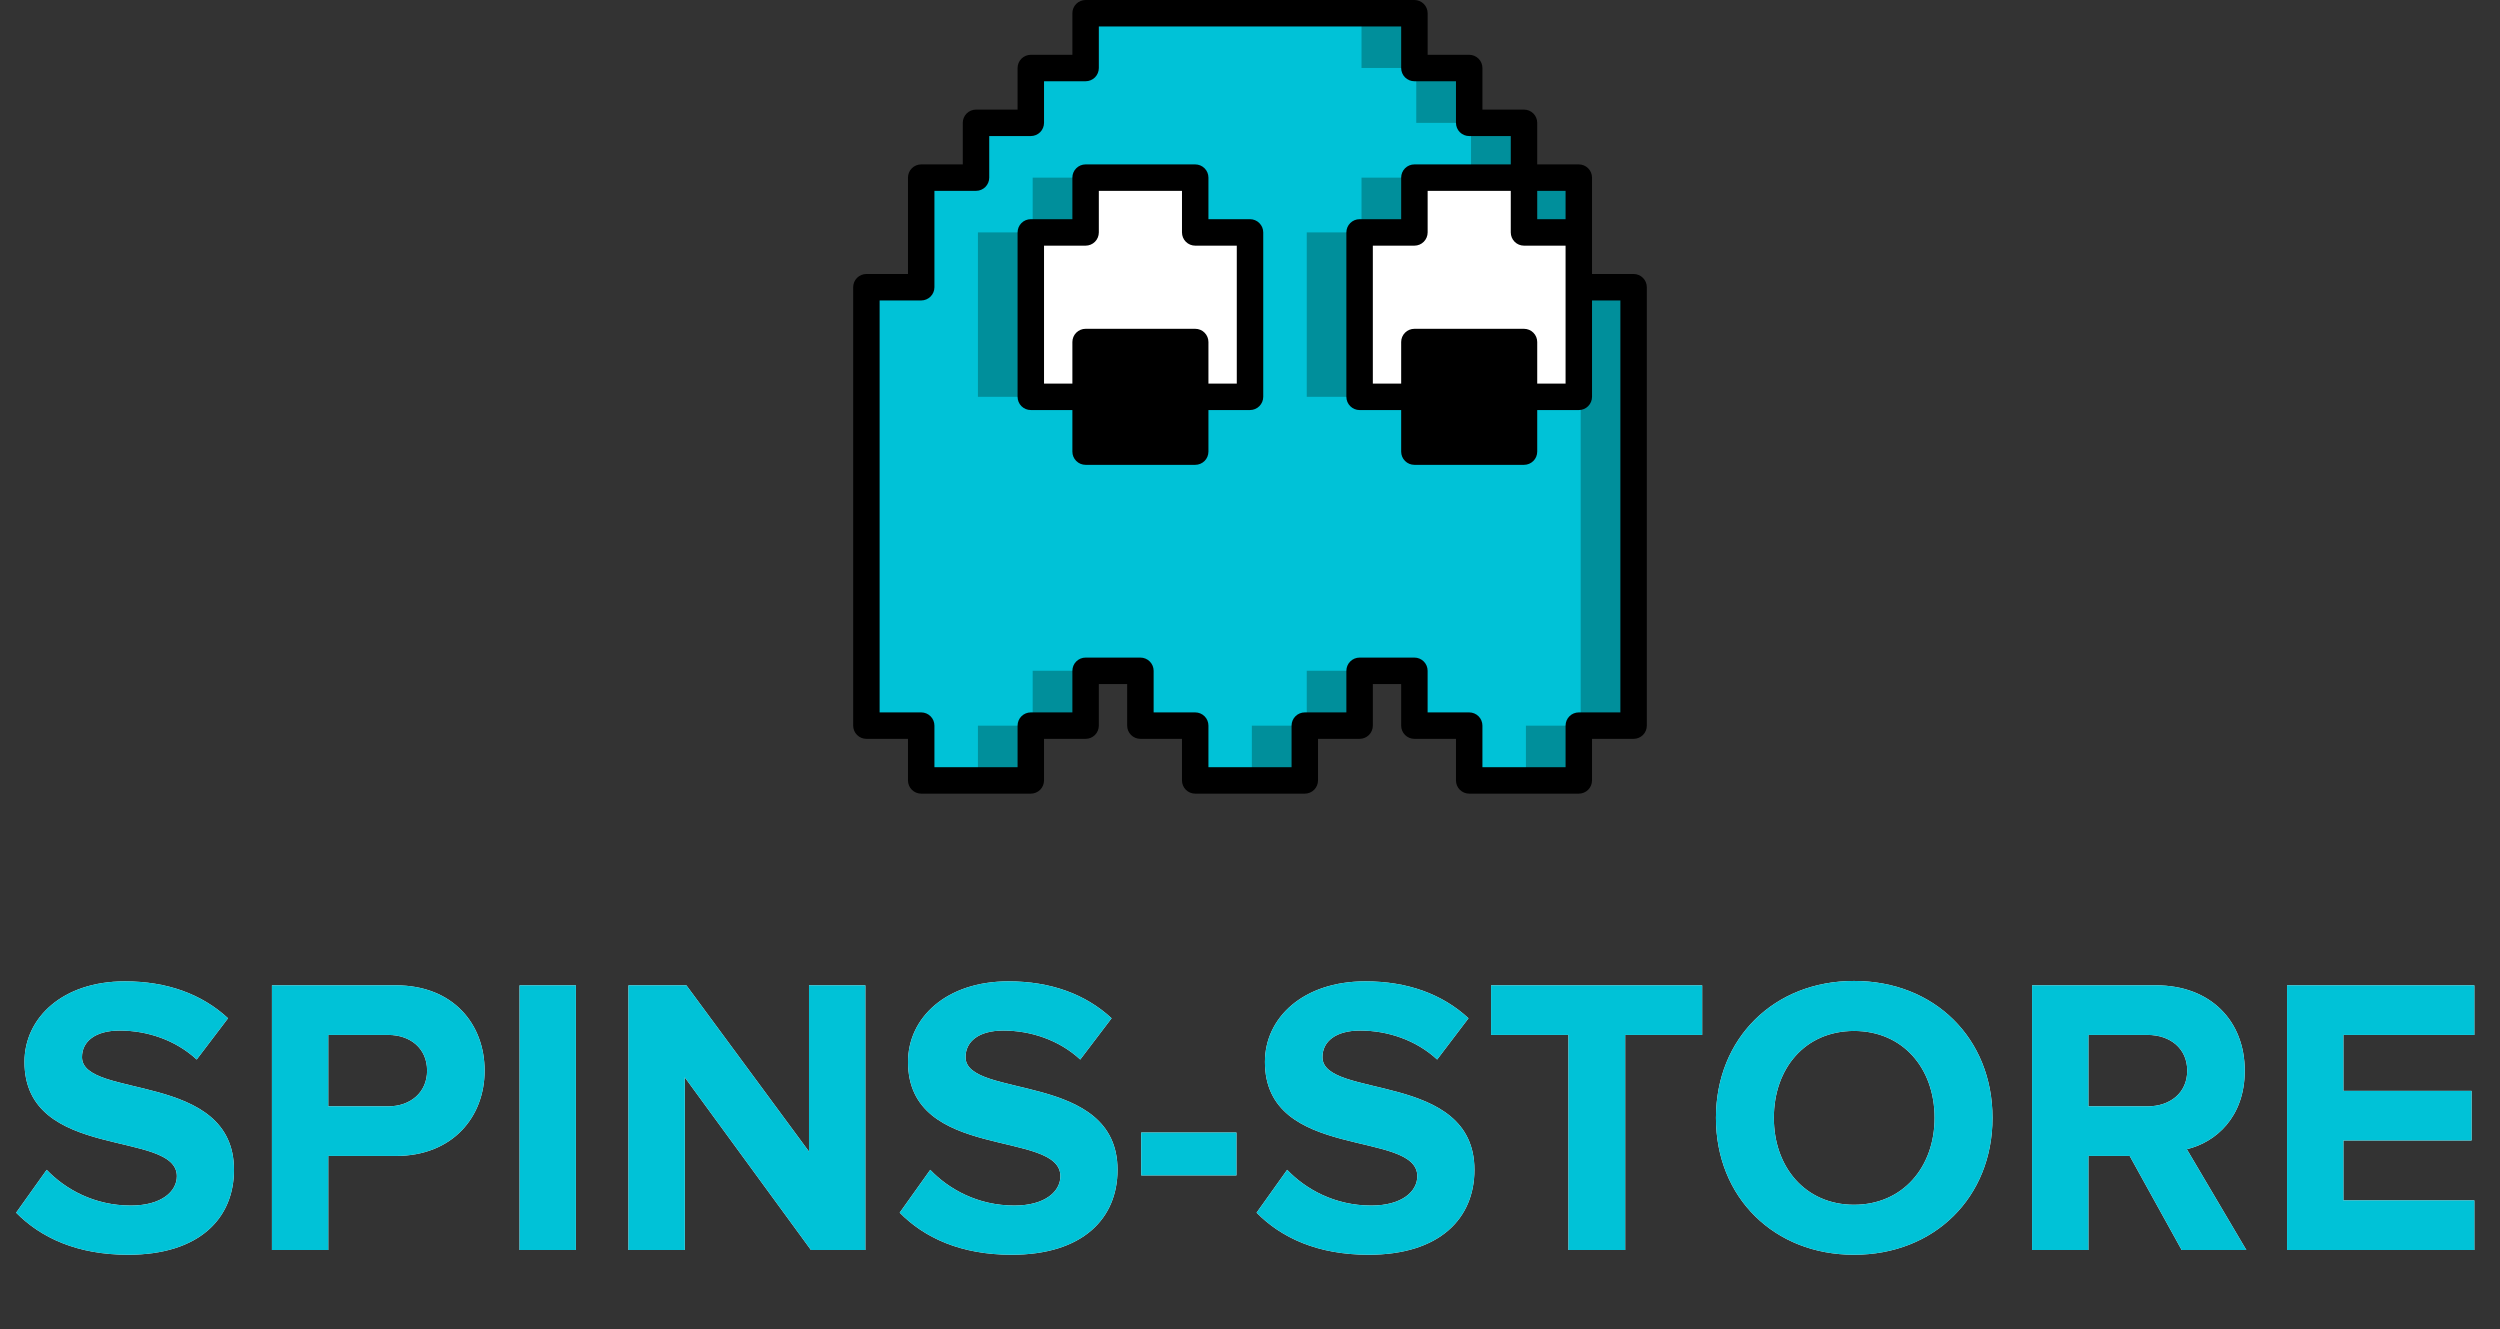
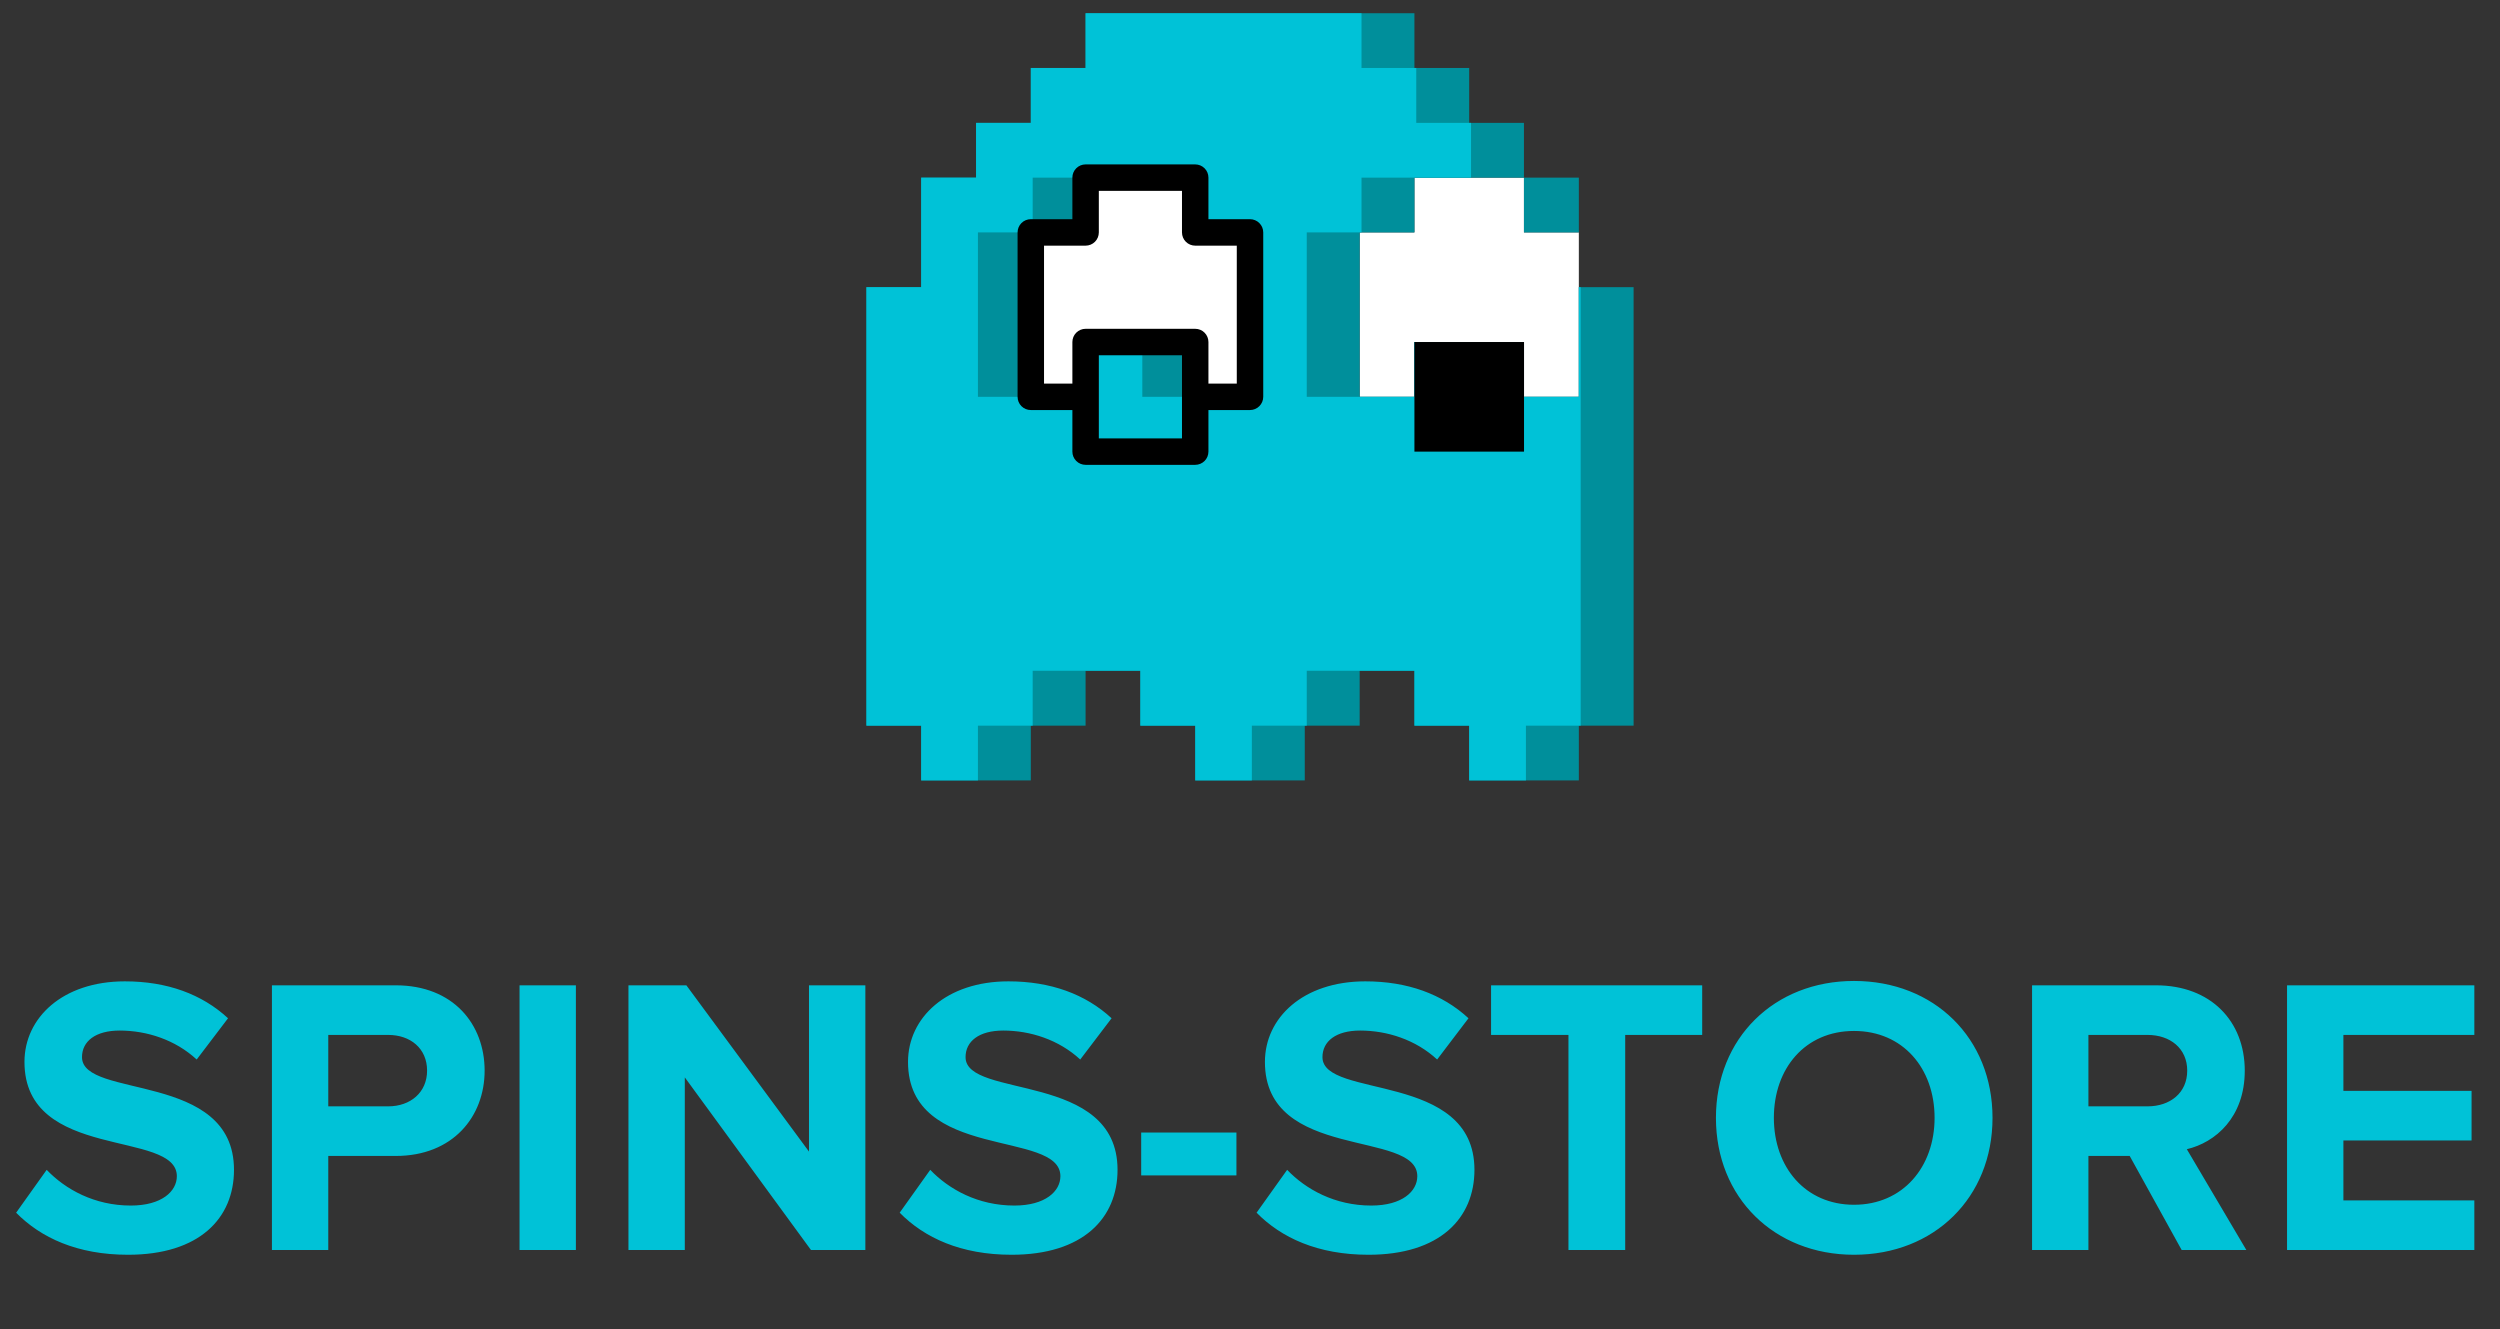
<svg xmlns="http://www.w3.org/2000/svg" width="126" height="67" viewBox="0 0 126 67" fill="none">
  <rect x="0" y="0" width="126" height="67" fill="#333333" stroke="none" />
  <g clip-path="url(#clip0_1_330)">
-     <path d="M63 11.714V20H60.238V22.762H54.714V20H51.953V11.714H54.714V8.953H60.238V11.714H63Z" fill="white" />
    <path d="M60.24 11.713V8.953H54.713V11.713H51.953V20H54.713V22.76H60.24V20H63V11.713H60.24Z" fill="white" />
    <path d="M79.573 11.713V20H76.807V22.76H71.287V20H68.527V11.713H71.287V8.953H76.807V11.713H79.573Z" fill="white" />
    <path d="M60.238 17.238H54.714V22.762H60.238V17.238Z" fill="#336A93" />
    <path d="M76.811 17.238H71.287V22.762H76.811V17.238Z" fill="#336A93" />
    <path d="M63 11.714V20H60.238V22.762H54.714V20H51.953V11.714H54.714V8.953H60.238V11.714H63Z" fill="white" />
    <path d="M60.24 11.713V8.953H54.713V11.713H51.953V20H54.713V22.76H60.24V20H63V11.713H60.24Z" fill="white" />
    <path d="M79.573 8.953H76.807V11.713H79.573V8.953Z" fill="#008F9B" />
-     <path d="M79.573 11.713V20H76.807V22.76H71.287V20H68.527V11.713H71.287V8.953H76.807V11.713H79.573Z" fill="white" />
    <path d="M79.573 14.473V20H76.807V17.24H71.287V20H68.527V11.713H71.287V8.953H76.807V6.193H74.047V3.426H71.287V0.667H54.713V3.426H51.953V6.193H49.193V8.953H46.427V14.473H43.667V36.573H46.427V39.333H51.953V36.573H54.713V33.806H57.473V36.573H60.24V39.333H65.76V36.573H68.527V33.806H71.287V36.573H74.047V39.333H79.573V36.573H82.333V14.473H79.573V14.473ZM63 20H60.24V17.24H54.713V20H51.953V11.713H54.713V8.953H60.24V11.713H63V20Z" fill="#008F9B" />
    <path d="M79.573 14.473V20H74.14V17.24H71.287V20H65.86V11.713H68.62V8.953H74.14V6.193H71.38V3.426H68.62V0.667H54.713V3.426H51.953V6.193H49.193V8.953H46.427V14.473H43.667V36.573H46.427V39.333H49.287V36.573H52.047V33.806H57.473V36.573H60.24V39.333H63.093V36.573H65.86V33.806H71.287V36.573H74.046V39.333H76.906V36.573H79.666V14.473H79.573V14.473ZM63 20H57.573V17.24H54.713V20H49.287V11.713H52.047V8.953H60.24V11.713H63V20Z" fill="#00C2D7" />
-     <path d="M60.238 17.238H54.714V22.762H60.238V17.238Z" fill="black" />
    <path d="M76.811 17.238H71.287V22.762H76.811V17.238Z" fill="black" />
    <path d="M63 11.047H60.905V8.952C60.905 8.775 60.835 8.606 60.71 8.481C60.585 8.356 60.415 8.286 60.238 8.286H54.714C54.537 8.286 54.368 8.356 54.243 8.481C54.118 8.606 54.047 8.775 54.048 8.952V11.047H51.953C51.776 11.047 51.606 11.117 51.481 11.242C51.356 11.368 51.286 11.537 51.286 11.714V20C51.286 20.177 51.356 20.346 51.481 20.471C51.606 20.596 51.776 20.667 51.953 20.666H54.048V22.762C54.047 22.939 54.118 23.108 54.243 23.233C54.368 23.358 54.538 23.428 54.714 23.428H60.238C60.415 23.428 60.585 23.358 60.71 23.233C60.835 23.108 60.905 22.938 60.905 22.762V20.666H63C63.177 20.667 63.346 20.596 63.471 20.471C63.596 20.346 63.667 20.177 63.667 20V11.714C63.667 11.537 63.597 11.368 63.471 11.243C63.346 11.117 63.177 11.047 63 11.047ZM59.572 22.095H55.381V17.905H59.572V22.095ZM62.333 19.333H60.905V17.238C60.905 17.061 60.835 16.892 60.71 16.767C60.585 16.642 60.415 16.571 60.238 16.572H54.714C54.538 16.571 54.368 16.642 54.243 16.767C54.118 16.892 54.048 17.061 54.048 17.238V19.333H52.619V12.381H54.714C54.891 12.381 55.061 12.311 55.186 12.186C55.311 12.06 55.381 11.891 55.381 11.714V9.619H59.572V11.714C59.572 11.891 59.642 12.061 59.767 12.186C59.892 12.311 60.062 12.381 60.239 12.381H62.334V19.333H62.333Z" fill="black" />
-     <path d="M82.333 13.809H80.238V8.952C80.238 8.776 80.168 8.606 80.043 8.481C79.918 8.356 79.748 8.286 79.572 8.286H77.476V6.191C77.476 6.014 77.406 5.844 77.281 5.719C77.156 5.594 76.986 5.524 76.809 5.524H74.714V3.428C74.714 3.251 74.644 3.082 74.519 2.957C74.394 2.832 74.224 2.762 74.048 2.762H71.953V0.667C71.953 0.49 71.882 0.32 71.757 0.195C71.632 0.07 71.463 -7.80598e-05 71.286 6.51792e-08H54.714C54.537 -7.80598e-05 54.368 0.07 54.243 0.195C54.118 0.32 54.047 0.49 54.048 0.667V2.762H51.953C51.776 2.762 51.606 2.832 51.481 2.957C51.356 3.082 51.286 3.252 51.286 3.428V5.524H49.191C49.014 5.524 48.844 5.594 48.719 5.719C48.594 5.844 48.524 6.014 48.524 6.191V8.286H46.428C46.252 8.286 46.082 8.356 45.957 8.481C45.832 8.606 45.762 8.776 45.762 8.952V13.809H43.667C43.49 13.809 43.32 13.879 43.195 14.004C43.07 14.13 43 14.299 43 14.476V36.572C43 36.748 43.07 36.918 43.195 37.043C43.32 37.168 43.49 37.238 43.667 37.238H45.762V39.333C45.762 39.51 45.832 39.68 45.957 39.805C46.082 39.93 46.252 40 46.428 40H51.952C52.129 40 52.299 39.93 52.424 39.805C52.549 39.68 52.619 39.51 52.619 39.333V37.238H54.714C54.891 37.238 55.061 37.168 55.186 37.043C55.311 36.918 55.381 36.748 55.381 36.572V34.476H56.809V36.572C56.809 36.748 56.879 36.918 57.004 37.043C57.129 37.168 57.299 37.238 57.476 37.238H59.572V39.333C59.571 39.51 59.642 39.68 59.767 39.805C59.892 39.93 60.061 40 60.238 40H65.762C65.938 40 66.108 39.93 66.233 39.805C66.358 39.68 66.428 39.51 66.428 39.333V37.238H68.524C68.701 37.238 68.87 37.168 68.995 37.043C69.121 36.918 69.191 36.748 69.191 36.572V34.476H70.619V36.572C70.619 36.748 70.689 36.918 70.814 37.043C70.939 37.168 71.109 37.238 71.285 37.238H73.381V39.333C73.38 39.51 73.451 39.68 73.576 39.805C73.701 39.93 73.871 40 74.047 40H79.571C79.748 40 79.918 39.93 80.043 39.805C80.168 39.68 80.238 39.51 80.238 39.333V37.238H82.333C82.51 37.238 82.68 37.168 82.805 37.043C82.93 36.918 83 36.748 83 36.572V14.476C83 14.299 82.93 14.13 82.805 14.005C82.68 13.879 82.51 13.809 82.333 13.809ZM77.476 19.333V17.238C77.476 17.061 77.406 16.892 77.281 16.767C77.156 16.642 76.986 16.572 76.809 16.572H71.286C71.109 16.572 70.939 16.642 70.814 16.767C70.689 16.892 70.619 17.061 70.619 17.238V19.333H69.191V12.381H71.286C71.463 12.381 71.632 12.311 71.757 12.186C71.882 12.061 71.953 11.891 71.953 11.714V9.619H76.143V11.714C76.143 11.891 76.213 12.061 76.338 12.186C76.463 12.311 76.632 12.381 76.809 12.381H78.905V19.333H77.476ZM71.953 20V17.905H76.143V22.095H71.953V20ZM78.905 11.047H77.476V9.619H78.905V11.047ZM81.667 35.905H79.572C79.395 35.905 79.225 35.975 79.1 36.1C78.975 36.225 78.905 36.395 78.905 36.572V38.667H74.714V36.572C74.714 36.395 74.644 36.225 74.519 36.1C74.394 35.975 74.224 35.905 74.047 35.905H71.952V33.809C71.953 33.632 71.882 33.463 71.757 33.338C71.632 33.213 71.463 33.142 71.286 33.143H68.524C68.347 33.142 68.178 33.213 68.053 33.338C67.927 33.463 67.857 33.632 67.857 33.809V35.905H65.762C65.585 35.905 65.415 35.975 65.29 36.1C65.165 36.225 65.095 36.395 65.095 36.572V38.667H60.905V36.572C60.905 36.395 60.835 36.225 60.71 36.1C60.585 35.975 60.415 35.905 60.238 35.905H58.143V33.809C58.143 33.632 58.073 33.463 57.947 33.338C57.822 33.213 57.653 33.142 57.476 33.143H54.714C54.537 33.142 54.368 33.213 54.243 33.338C54.118 33.463 54.048 33.632 54.048 33.809V35.905H51.953C51.776 35.905 51.606 35.975 51.481 36.1C51.356 36.225 51.286 36.395 51.286 36.572V38.667H47.095V36.572C47.095 36.395 47.025 36.225 46.9 36.1C46.775 35.975 46.605 35.905 46.428 35.905H44.333V15.143H46.428C46.605 15.143 46.775 15.072 46.9 14.947C47.025 14.822 47.095 14.653 47.095 14.476V9.619H49.191C49.368 9.619 49.537 9.549 49.662 9.424C49.787 9.299 49.858 9.129 49.857 8.953V6.857H51.953C52.129 6.857 52.299 6.787 52.424 6.662C52.549 6.537 52.619 6.368 52.619 6.191V4.095H54.714C54.891 4.095 55.061 4.025 55.186 3.9C55.311 3.775 55.381 3.605 55.381 3.428V1.333H70.619V3.428C70.619 3.605 70.689 3.775 70.814 3.9C70.939 4.025 71.109 4.095 71.286 4.095H73.381V6.191C73.381 6.368 73.451 6.537 73.576 6.662C73.701 6.787 73.871 6.857 74.047 6.857H76.143V8.286H71.286C71.109 8.286 70.939 8.356 70.814 8.481C70.689 8.606 70.619 8.776 70.619 8.952V11.047H68.524C68.347 11.047 68.178 11.118 68.053 11.243C67.927 11.368 67.857 11.537 67.857 11.714V20C67.857 20.177 67.927 20.346 68.053 20.471C68.178 20.596 68.347 20.667 68.524 20.667H70.619V22.762C70.619 22.939 70.689 23.108 70.814 23.233C70.939 23.358 71.109 23.428 71.286 23.428H76.809C76.986 23.428 77.156 23.358 77.281 23.233C77.406 23.108 77.476 22.939 77.476 22.762V20.667H79.572C79.748 20.667 79.918 20.597 80.043 20.471C80.168 20.346 80.238 20.177 80.238 20V15.143H81.667V35.905H81.667Z" fill="black" />
  </g>
-   <path d="M6.453 63.24C3.893 63.24 2.053 62.38 0.813 61.12L2.353 58.96C3.293 59.94 4.753 60.76 6.593 60.76C8.153 60.76 8.913 60.04 8.913 59.28C8.913 56.92 1.233 58.54 1.233 53.52C1.233 51.3 3.153 49.46 6.293 49.46C8.413 49.46 10.173 50.1 11.493 51.32L9.913 53.4C8.833 52.4 7.393 51.94 6.033 51.94C4.813 51.94 4.133 52.48 4.133 53.28C4.133 55.4 11.793 53.98 11.793 58.96C11.793 61.4 10.053 63.24 6.453 63.24ZM16.545 63H13.705V49.66H19.945C22.845 49.66 24.425 51.62 24.425 53.96C24.425 56.28 22.825 58.26 19.945 58.26H16.545V63ZM19.565 55.76C20.685 55.76 21.525 55.06 21.525 53.96C21.525 52.84 20.685 52.16 19.565 52.16H16.545V55.76H19.565ZM29.025 63H26.185V49.66H29.025V63ZM43.614 63H40.873L34.514 54.3V63H31.674V49.66H34.593L40.773 58.04V49.66H43.614V63ZM50.984 63.24C48.424 63.24 46.584 62.38 45.344 61.12L46.884 58.96C47.824 59.94 49.284 60.76 51.124 60.76C52.684 60.76 53.444 60.04 53.444 59.28C53.444 56.92 45.764 58.54 45.764 53.52C45.764 51.3 47.684 49.46 50.824 49.46C52.944 49.46 54.704 50.1 56.024 51.32L54.444 53.4C53.364 52.4 51.924 51.94 50.564 51.94C49.344 51.94 48.664 52.48 48.664 53.28C48.664 55.4 56.324 53.98 56.324 58.96C56.324 61.4 54.584 63.24 50.984 63.24ZM62.316 59.24H57.516V57.08H62.316V59.24ZM68.972 63.24C66.412 63.24 64.572 62.38 63.332 61.12L64.872 58.96C65.812 59.94 67.272 60.76 69.112 60.76C70.672 60.76 71.432 60.04 71.432 59.28C71.432 56.92 63.752 58.54 63.752 53.52C63.752 51.3 65.672 49.46 68.812 49.46C70.932 49.46 72.692 50.1 74.012 51.32L72.432 53.4C71.352 52.4 69.912 51.94 68.552 51.94C67.332 51.94 66.652 52.48 66.652 53.28C66.652 55.4 74.312 53.98 74.312 58.96C74.312 61.4 72.572 63.24 68.972 63.24ZM81.91 63H79.05V52.16H75.15V49.66H85.79V52.16H81.91V63ZM93.443 63.24C89.423 63.24 86.483 60.36 86.483 56.34C86.483 52.32 89.423 49.44 93.443 49.44C97.483 49.44 100.423 52.32 100.423 56.34C100.423 60.36 97.483 63.24 93.443 63.24ZM93.443 60.72C95.903 60.72 97.503 58.82 97.503 56.34C97.503 53.84 95.903 51.96 93.443 51.96C90.983 51.96 89.403 53.84 89.403 56.34C89.403 58.82 90.983 60.72 93.443 60.72ZM113.216 63H109.956L107.336 58.26H105.256V63H102.416V49.66H108.656C111.436 49.66 113.136 51.48 113.136 53.96C113.136 56.32 111.656 57.58 110.216 57.92L113.216 63ZM108.236 55.76C109.376 55.76 110.236 55.08 110.236 53.96C110.236 52.84 109.376 52.16 108.236 52.16H105.256V55.76H108.236ZM124.707 63H115.267V49.66H124.707V52.16H118.107V54.98H124.567V57.48H118.107V60.5H124.707V63Z" fill="white" />
  <path d="M6.453 63.24C3.893 63.24 2.053 62.38 0.813 61.12L2.353 58.96C3.293 59.94 4.753 60.76 6.593 60.76C8.153 60.76 8.913 60.04 8.913 59.28C8.913 56.92 1.233 58.54 1.233 53.52C1.233 51.3 3.153 49.46 6.293 49.46C8.413 49.46 10.173 50.1 11.493 51.32L9.913 53.4C8.833 52.4 7.393 51.94 6.033 51.94C4.813 51.94 4.133 52.48 4.133 53.28C4.133 55.4 11.793 53.98 11.793 58.96C11.793 61.4 10.053 63.24 6.453 63.24ZM16.545 63H13.705V49.66H19.945C22.845 49.66 24.425 51.62 24.425 53.96C24.425 56.28 22.825 58.26 19.945 58.26H16.545V63ZM19.565 55.76C20.685 55.76 21.525 55.06 21.525 53.96C21.525 52.84 20.685 52.16 19.565 52.16H16.545V55.76H19.565ZM29.025 63H26.185V49.66H29.025V63ZM43.614 63H40.873L34.514 54.3V63H31.674V49.66H34.593L40.773 58.04V49.66H43.614V63ZM50.984 63.24C48.424 63.24 46.584 62.38 45.344 61.12L46.884 58.96C47.824 59.94 49.284 60.76 51.124 60.76C52.684 60.76 53.444 60.04 53.444 59.28C53.444 56.92 45.764 58.54 45.764 53.52C45.764 51.3 47.684 49.46 50.824 49.46C52.944 49.46 54.704 50.1 56.024 51.32L54.444 53.4C53.364 52.4 51.924 51.94 50.564 51.94C49.344 51.94 48.664 52.48 48.664 53.28C48.664 55.4 56.324 53.98 56.324 58.96C56.324 61.4 54.584 63.24 50.984 63.24ZM62.316 59.24H57.516V57.08H62.316V59.24ZM68.972 63.24C66.412 63.24 64.572 62.38 63.332 61.12L64.872 58.96C65.812 59.94 67.272 60.76 69.112 60.76C70.672 60.76 71.432 60.04 71.432 59.28C71.432 56.92 63.752 58.54 63.752 53.52C63.752 51.3 65.672 49.46 68.812 49.46C70.932 49.46 72.692 50.1 74.012 51.32L72.432 53.4C71.352 52.4 69.912 51.94 68.552 51.94C67.332 51.94 66.652 52.48 66.652 53.28C66.652 55.4 74.312 53.98 74.312 58.96C74.312 61.4 72.572 63.24 68.972 63.24ZM81.91 63H79.05V52.16H75.15V49.66H85.79V52.16H81.91V63ZM93.443 63.24C89.423 63.24 86.483 60.36 86.483 56.34C86.483 52.32 89.423 49.44 93.443 49.44C97.483 49.44 100.423 52.32 100.423 56.34C100.423 60.36 97.483 63.24 93.443 63.24ZM93.443 60.72C95.903 60.72 97.503 58.82 97.503 56.34C97.503 53.84 95.903 51.96 93.443 51.96C90.983 51.96 89.403 53.84 89.403 56.34C89.403 58.82 90.983 60.72 93.443 60.72ZM113.216 63H109.956L107.336 58.26H105.256V63H102.416V49.66H108.656C111.436 49.66 113.136 51.48 113.136 53.96C113.136 56.32 111.656 57.58 110.216 57.92L113.216 63ZM108.236 55.76C109.376 55.76 110.236 55.08 110.236 53.96C110.236 52.84 109.376 52.16 108.236 52.16H105.256V55.76H108.236ZM124.707 63H115.267V49.66H124.707V52.16H118.107V54.98H124.567V57.48H118.107V60.5H124.707V63Z" fill="#00C2D7" />
  <defs>
    <clipPath id="clip0_1_330">
      <rect width="40" height="40" fill="white" transform="translate(43)" />
    </clipPath>
  </defs>
</svg>